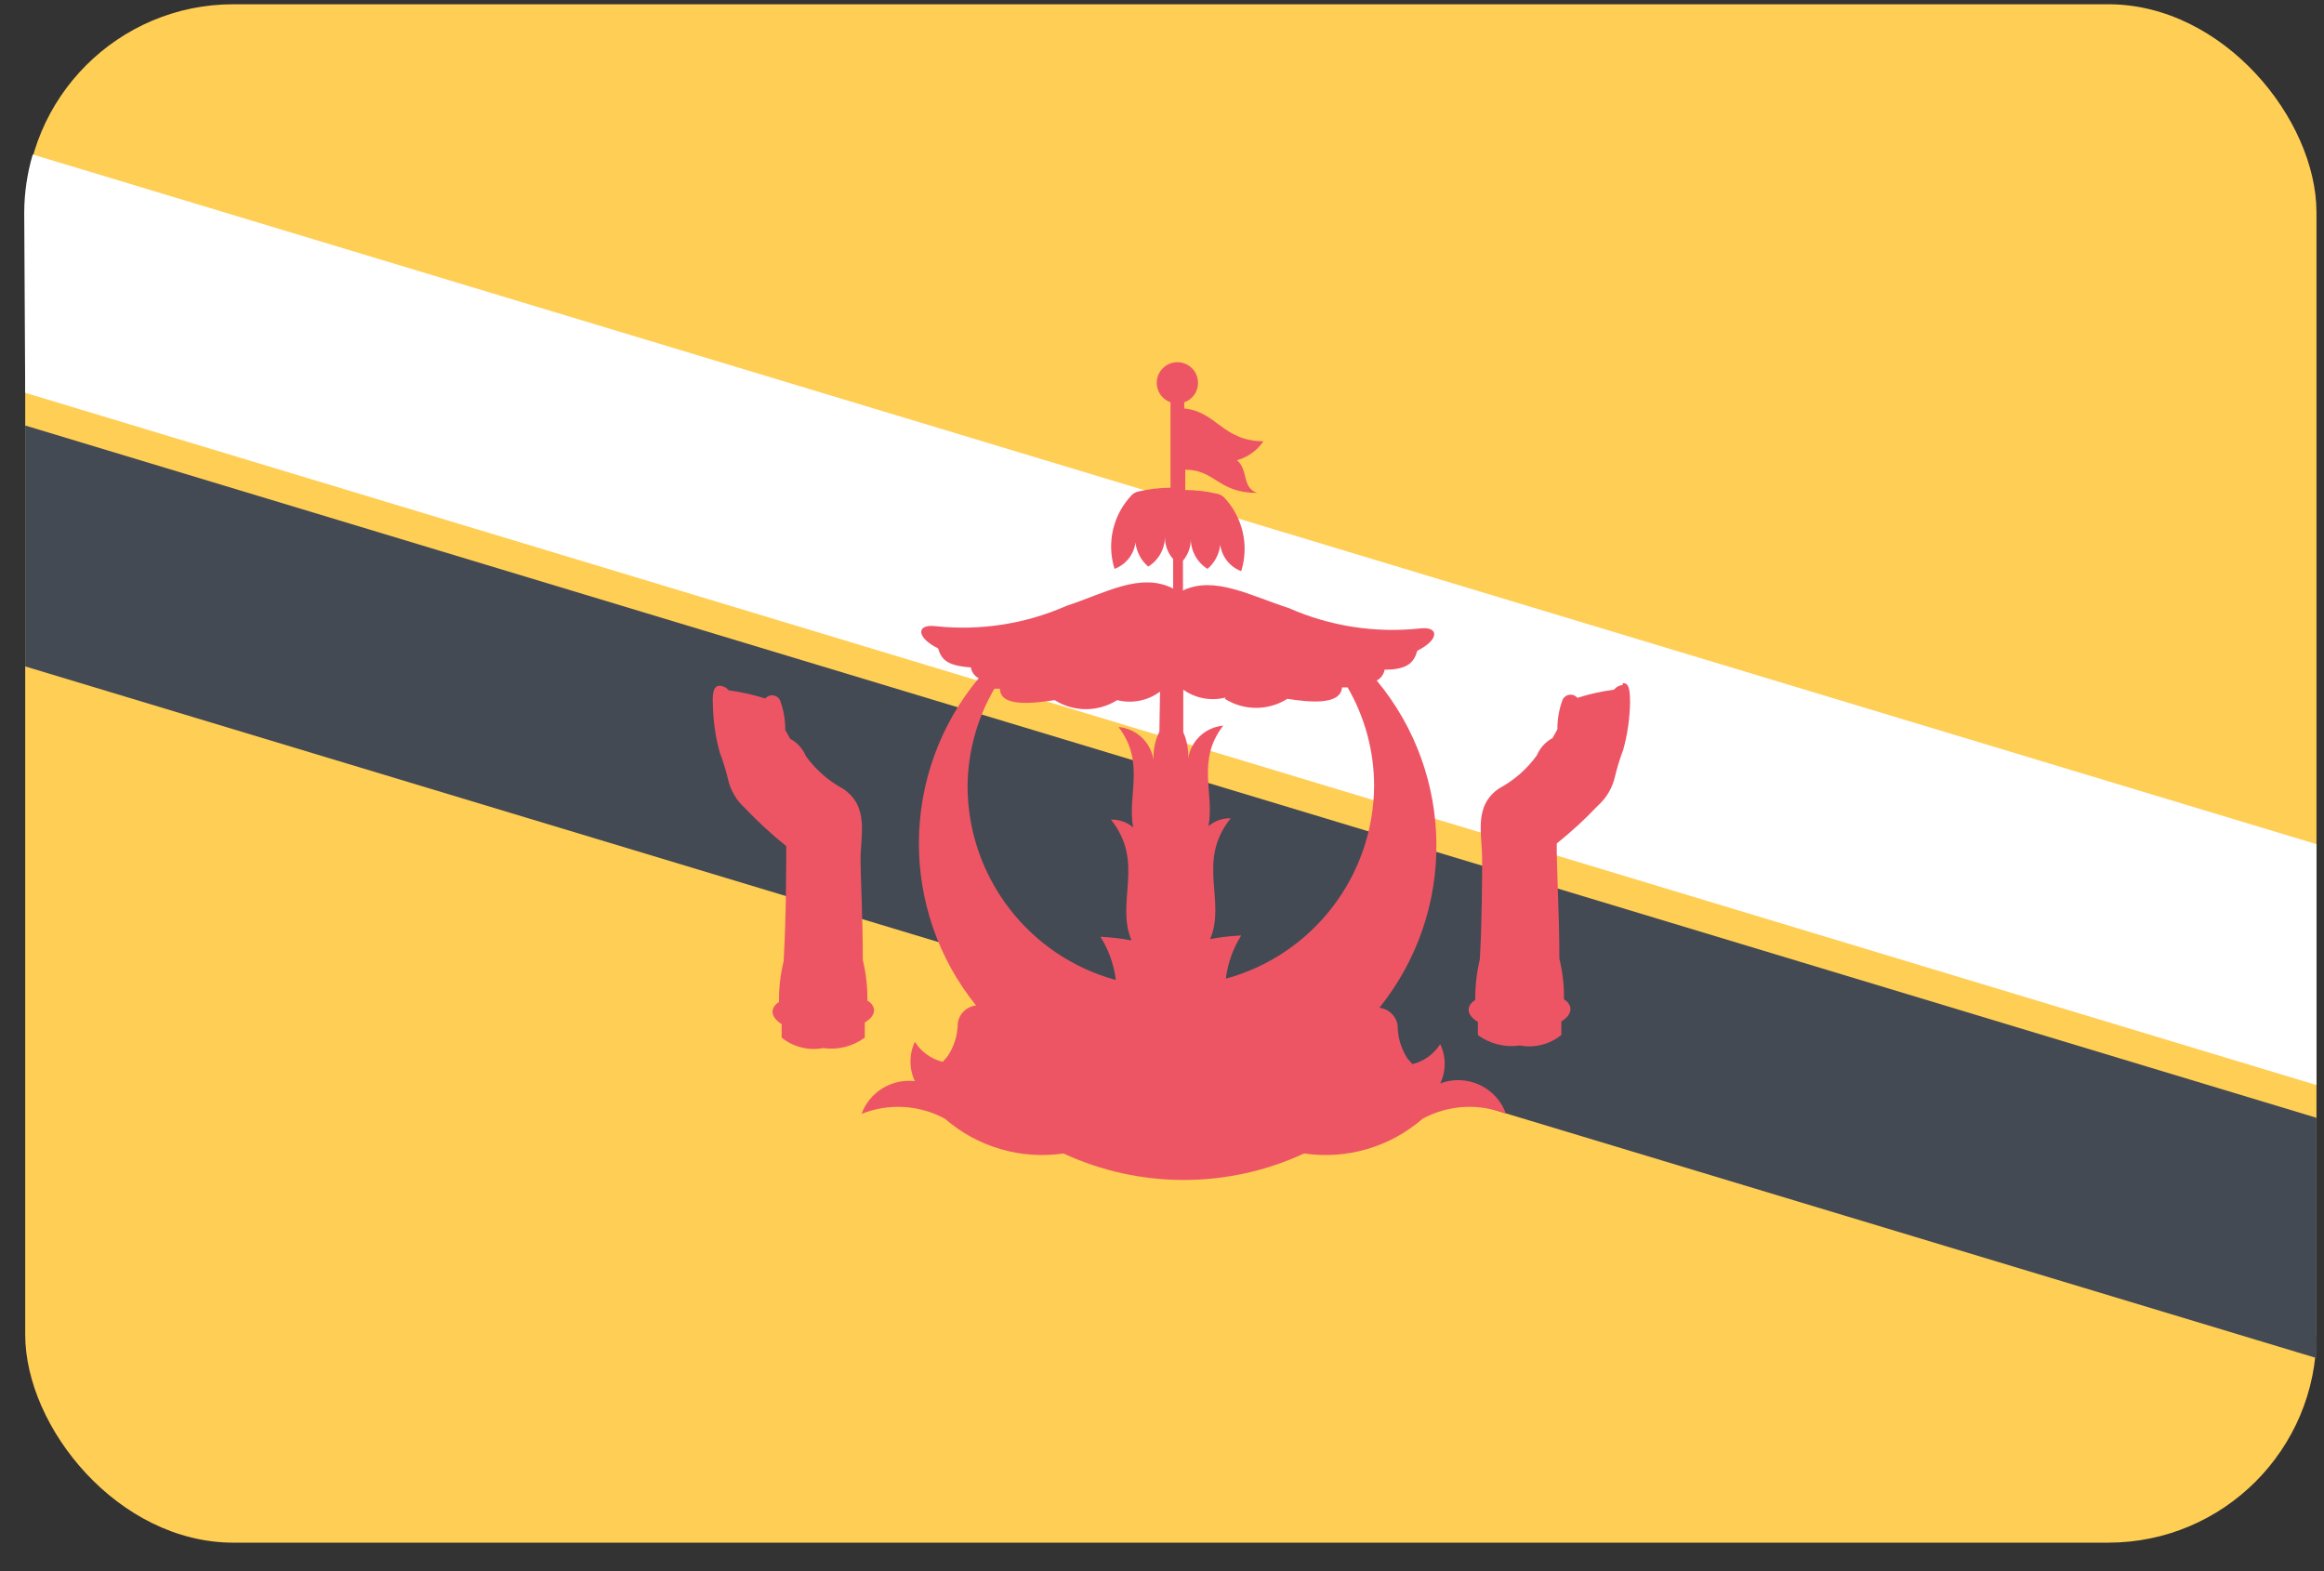
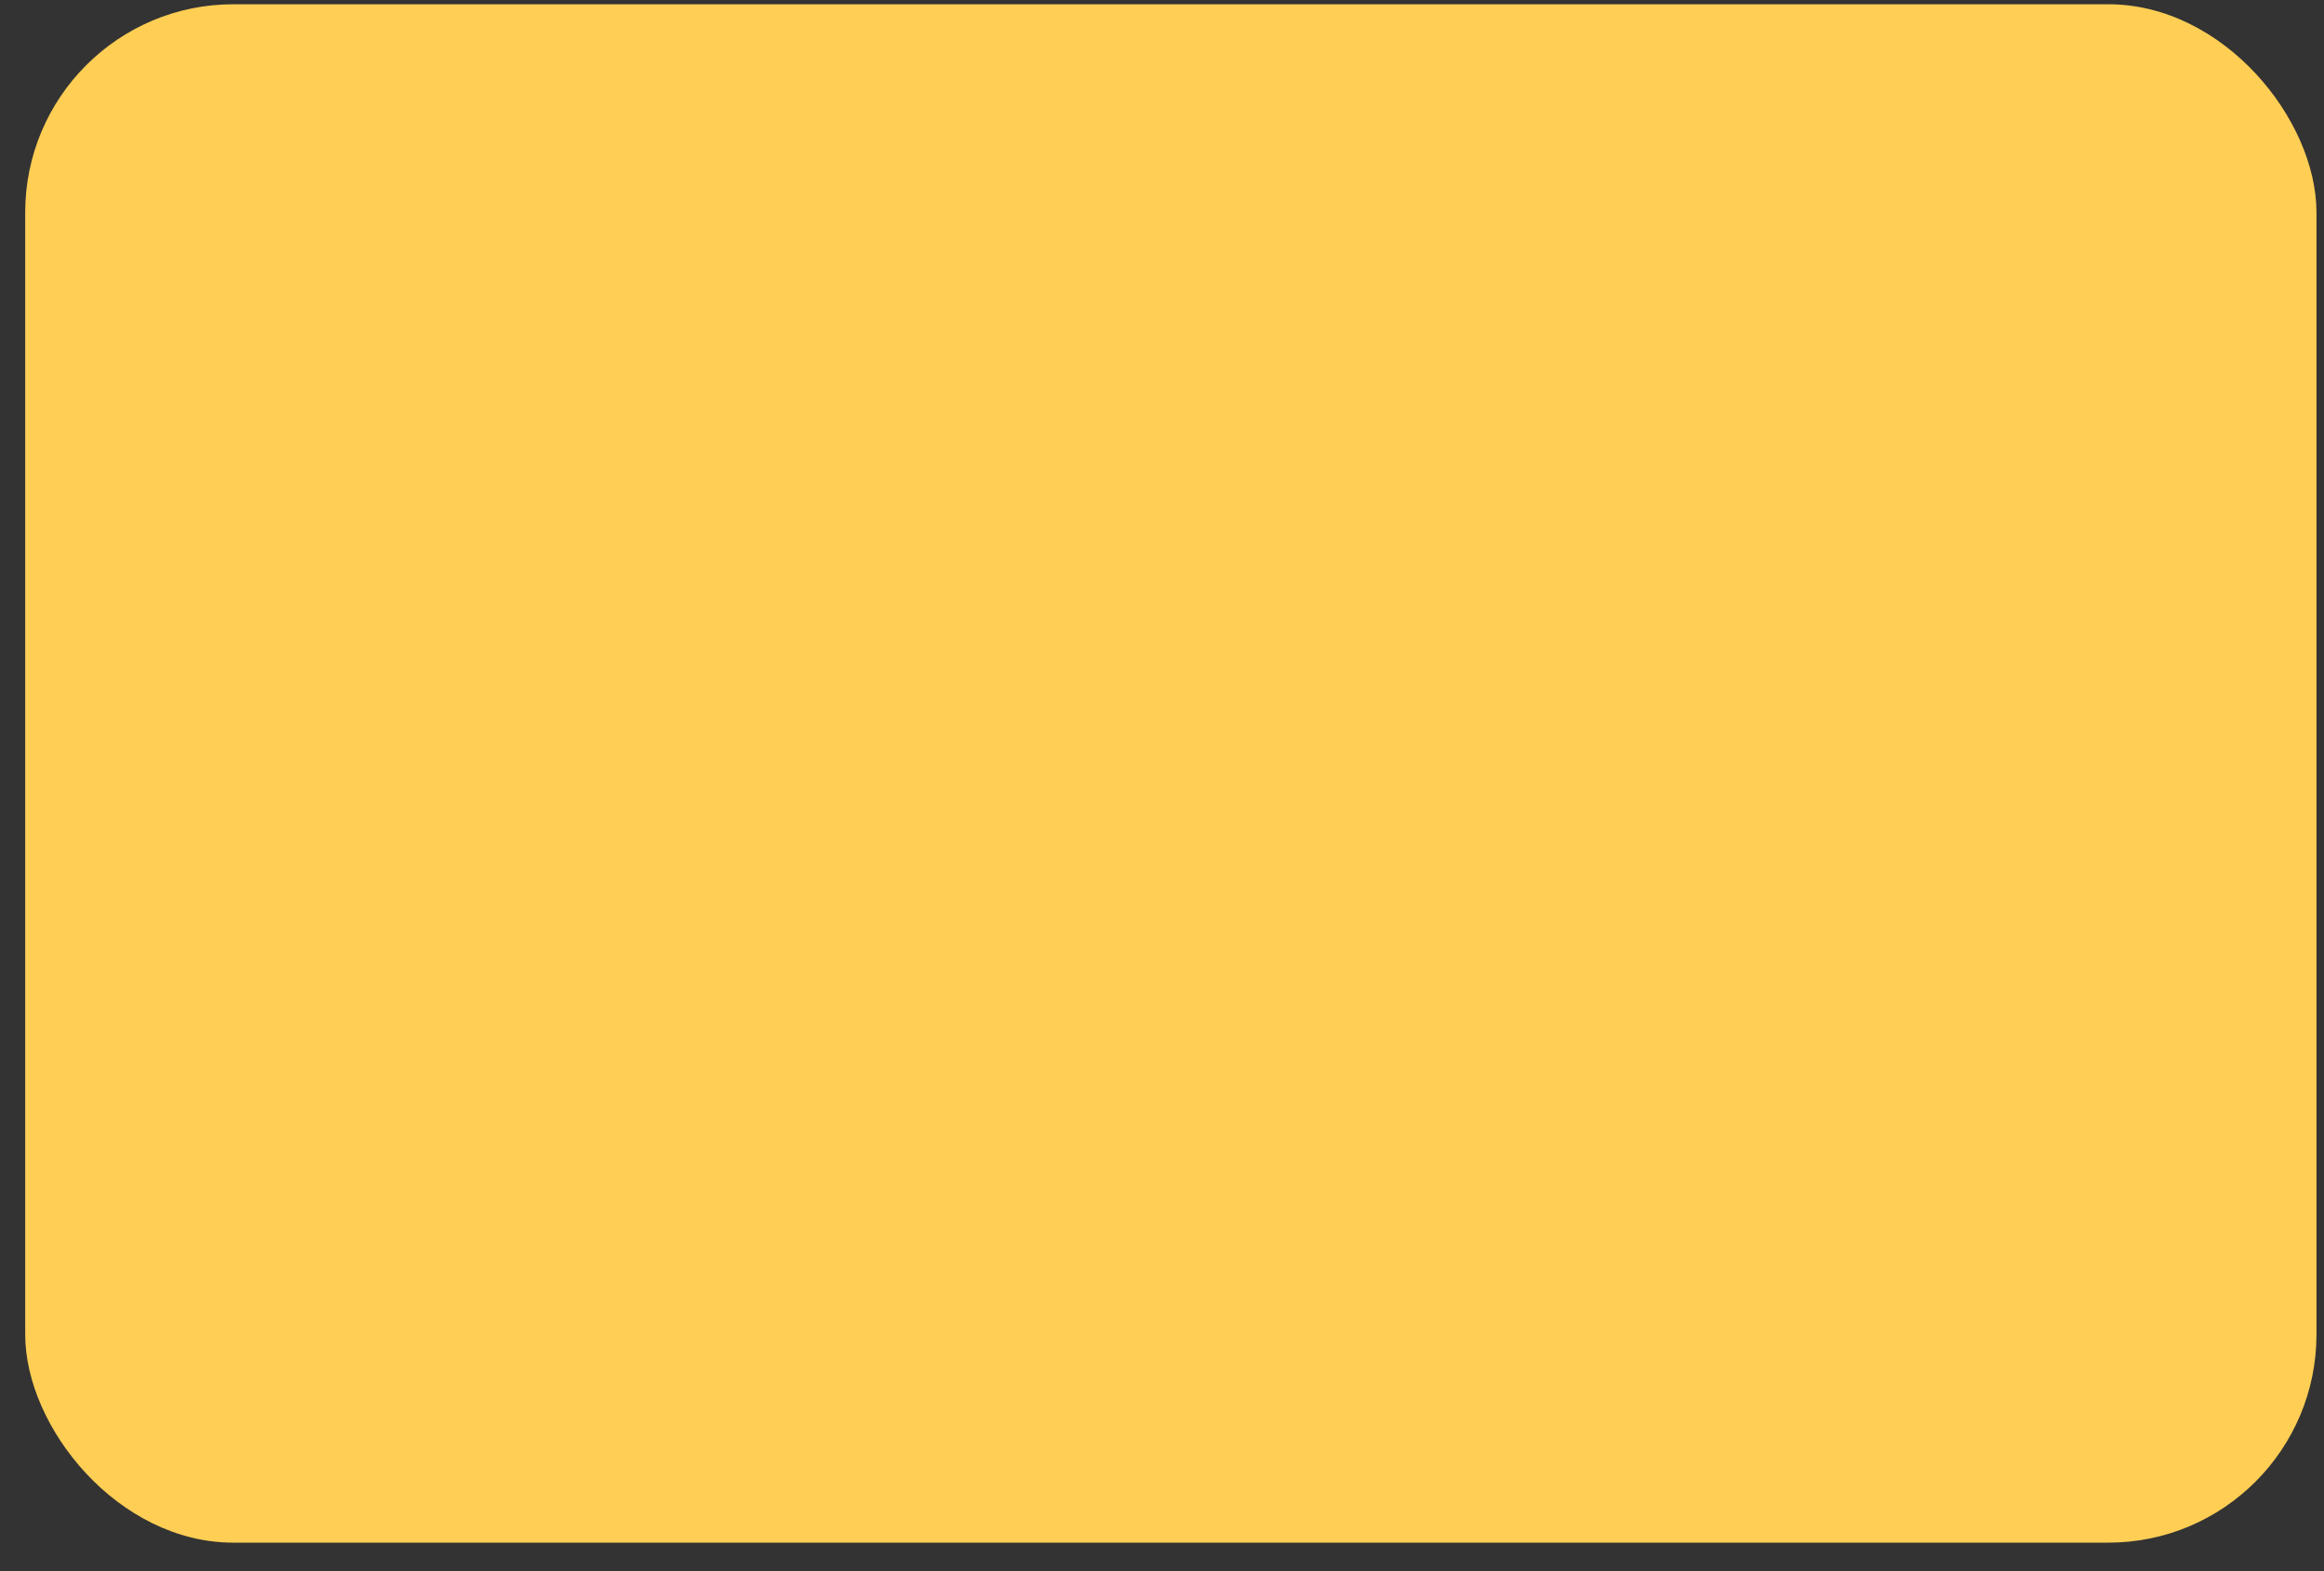
<svg xmlns="http://www.w3.org/2000/svg" version="1.1" viewBox="0 0 71 48" height="48px" width="71px">
  <rect x="0" y="0" width="71" height="48" fill="#333333" stroke="none" />
  <title>Brunei@2x</title>
  <desc>Created with Sketch.</desc>
  <defs />
  <g transform="translate(-408, -315)" fill-rule="evenodd" fill="none" stroke-width="1" stroke="none" id="Flags">
    <g id="Brunei" fill-rule="nonzero" transform="translate(70, 70)">
      <g transform="translate(338, 245)">
        <rect rx="6.36" height="47" width="70" y="0.13" x="0.77" fill="#FFCE54" id="Rounded_Rectangle_7_copy-22" />
-         <path fill="#434A54" id="Shape" d="M70.77,34.15 L0.77,13 L0.77,20.36 L70.77,41.49 C70.783,41.25 70.783,41.01 70.77,40.77 L70.77,34.15 Z" />
-         <path fill="#FFFFFF" id="Shape" d="M0.77,12 L70.77,33.15 L70.77,25.79 L1,4.72 C0.83,5.295 0.743,5.891 0.74,6.49 L0.77,12 Z" />
-         <path fill="#ED5565" id="Shape" d="M44,33.1 C44.182,32.721 44.182,32.279 44,31.9 C43.806,32.206 43.502,32.424 43.15,32.51 L43,32.34 C42.806,32.043 42.701,31.695 42.7,31.34 C42.664,31.049 42.432,30.82 42.14,30.79 C44.495,27.862 44.462,23.68 42.06,20.79 C42.188,20.725 42.277,20.602 42.3,20.46 C43.03,20.46 43.2,20.22 43.3,19.88 C43.97,19.55 43.98,19.13 43.38,19.2 C42.015,19.347 40.636,19.133 39.38,18.58 C38.2,18.2 37.1,17.58 36.14,18.04 L36.14,17.13 C36.299,16.944 36.385,16.705 36.38,16.46 C36.379,16.834 36.572,17.182 36.89,17.38 C37.179,17.133 37.325,16.758 37.28,16.38 C37.218,16.842 37.483,17.286 37.92,17.45 C38.17,16.652 37.963,15.78 37.38,15.18 C37.331,15.138 37.273,15.107 37.21,15.09 C36.882,15.013 36.547,14.972 36.21,14.97 L36.21,14.35 C37.13,14.35 37.21,15.06 38.41,15.06 C37.93,14.9 38.15,14.36 37.79,14.06 C38.12,13.969 38.408,13.764 38.6,13.48 C37.36,13.48 37.16,12.57 36.18,12.48 L36.18,12.29 C36.429,12.205 36.597,11.973 36.6,11.71 C36.607,11.388 36.37,11.112 36.051,11.071 C35.731,11.03 35.432,11.237 35.357,11.55 C35.283,11.863 35.456,12.183 35.76,12.29 L35.76,14.9 C35.423,14.903 35.088,14.943 34.76,15.02 C34.697,15.037 34.639,15.068 34.59,15.11 C34.007,15.71 33.8,16.582 34.05,17.38 C34.487,17.216 34.752,16.772 34.69,16.31 C34.645,16.688 34.791,17.063 35.08,17.31 C35.398,17.112 35.591,16.764 35.59,16.39 C35.583,16.643 35.672,16.89 35.84,17.08 L35.84,17.98 C34.84,17.47 33.77,18.12 32.58,18.51 C31.324,19.063 29.945,19.277 28.58,19.13 C27.98,19.06 27.99,19.48 28.66,19.81 C28.76,20.14 28.92,20.34 29.66,20.39 C29.683,20.532 29.772,20.655 29.9,20.72 C27.495,23.609 27.461,27.793 29.82,30.72 C29.528,30.75 29.296,30.979 29.26,31.27 C29.256,31.626 29.148,31.974 28.95,32.27 L28.8,32.44 C28.448,32.354 28.144,32.136 27.95,31.83 C27.77,32.21 27.77,32.65 27.95,33.03 C27.241,32.949 26.568,33.361 26.32,34.03 C27.15,33.698 28.085,33.753 28.87,34.18 C29.865,35.044 31.187,35.431 32.49,35.24 C34.821,36.319 37.509,36.319 39.84,35.24 C41.143,35.431 42.465,35.044 43.46,34.18 C44.245,33.753 45.18,33.698 46.01,34.03 C45.87,33.637 45.579,33.318 45.2,33.143 C44.822,32.968 44.39,32.952 44,33.1 Z M37.42,21.35 C38.003,21.718 38.747,21.718 39.33,21.35 C39.97,21.45 40.96,21.56 41,21 L41.17,21 C41.699,21.912 41.978,22.946 41.98,24 C41.965,26.76 40.113,29.173 37.45,29.9 C37.508,29.431 37.668,28.98 37.92,28.58 C37.601,28.595 37.284,28.632 36.97,28.69 C37.47,27.52 36.54,26.31 37.6,25 C37.351,24.993 37.109,25.078 36.92,25.24 C37.11,24.24 36.54,23.24 37.37,22.17 C36.826,22.218 36.385,22.631 36.3,23.17 C36.314,22.895 36.262,22.621 36.15,22.37 L36.15,21.07 C36.523,21.337 36.996,21.425 37.44,21.31 L37.42,21.35 Z M35.42,22.35 C35.29,22.617 35.228,22.913 35.24,23.21 C35.155,22.671 34.714,22.258 34.17,22.21 C35,23.29 34.43,24.3 34.62,25.28 C34.431,25.118 34.189,25.033 33.94,25.04 C34.99,26.35 34.07,27.56 34.57,28.73 C34.256,28.672 33.939,28.635 33.62,28.62 C33.872,29.02 34.032,29.471 34.09,29.94 C31.427,29.213 29.575,26.8 29.56,24.04 C29.565,22.985 29.848,21.951 30.38,21.04 L30.55,21.04 C30.55,21.61 31.55,21.49 32.22,21.39 C32.803,21.758 33.547,21.758 34.13,21.39 C34.584,21.504 35.064,21.409 35.44,21.13 L35.42,22.35 Z M49.57,20.93 C49.467,20.937 49.373,20.988 49.31,21.07 C48.93,21.12 48.555,21.204 48.19,21.32 C48.125,21.242 48.021,21.207 47.921,21.23 C47.822,21.253 47.744,21.331 47.72,21.43 C47.625,21.703 47.577,21.991 47.58,22.28 L47.43,22.55 C47.214,22.666 47.044,22.854 46.95,23.08 C46.65,23.495 46.26,23.836 45.81,24.08 C45.01,24.61 45.28,25.48 45.28,26.24 C45.28,26.74 45.28,28.04 45.21,29.31 C45.113,29.716 45.066,30.132 45.07,30.55 C44.9,30.65 44.68,30.93 45.15,31.22 L45.15,31.62 C45.517,31.893 45.978,32.008 46.43,31.94 C46.88,32.025 47.344,31.908 47.7,31.62 C47.7,31.52 47.7,31.38 47.7,31.21 C48.16,30.91 47.95,30.63 47.78,30.53 C47.787,30.112 47.74,29.696 47.64,29.29 C47.64,27.93 47.55,26.4 47.56,25.77 C48.006,25.412 48.427,25.025 48.82,24.61 C49.082,24.375 49.264,24.064 49.34,23.72 C49.406,23.445 49.49,23.175 49.59,22.91 C49.721,22.437 49.791,21.95 49.8,21.46 C49.8,20.99 49.74,20.87 49.58,20.87 L49.57,20.93 Z M26.42,31.64 L26.42,31.24 C26.89,30.95 26.67,30.66 26.5,30.57 C26.504,30.152 26.457,29.736 26.36,29.33 C26.36,28.06 26.29,26.76 26.29,26.26 C26.29,25.51 26.56,24.64 25.76,24.1 C25.31,23.856 24.92,23.515 24.62,23.1 C24.526,22.874 24.356,22.686 24.14,22.57 L23.99,22.3 C23.993,22.011 23.945,21.723 23.85,21.45 C23.826,21.351 23.748,21.273 23.649,21.25 C23.549,21.227 23.445,21.262 23.38,21.34 C23.015,21.224 22.64,21.14 22.26,21.09 C22.197,21.009 22.102,20.959 22,20.95 C21.84,20.95 21.75,21.07 21.78,21.54 C21.789,22.03 21.859,22.517 21.99,22.99 C22.09,23.255 22.174,23.525 22.24,23.8 C22.316,24.144 22.498,24.455 22.76,24.69 C23.154,25.104 23.575,25.492 24.02,25.85 C24.02,26.48 24.02,28.01 23.94,29.37 C23.84,29.776 23.793,30.192 23.8,30.61 C23.63,30.71 23.42,30.99 23.88,31.29 C23.88,31.45 23.88,31.59 23.88,31.7 C24.236,31.988 24.7,32.105 25.15,32.02 C25.599,32.085 26.055,31.97 26.42,31.7 L26.42,31.64 Z" />
      </g>
    </g>
  </g>
</svg>